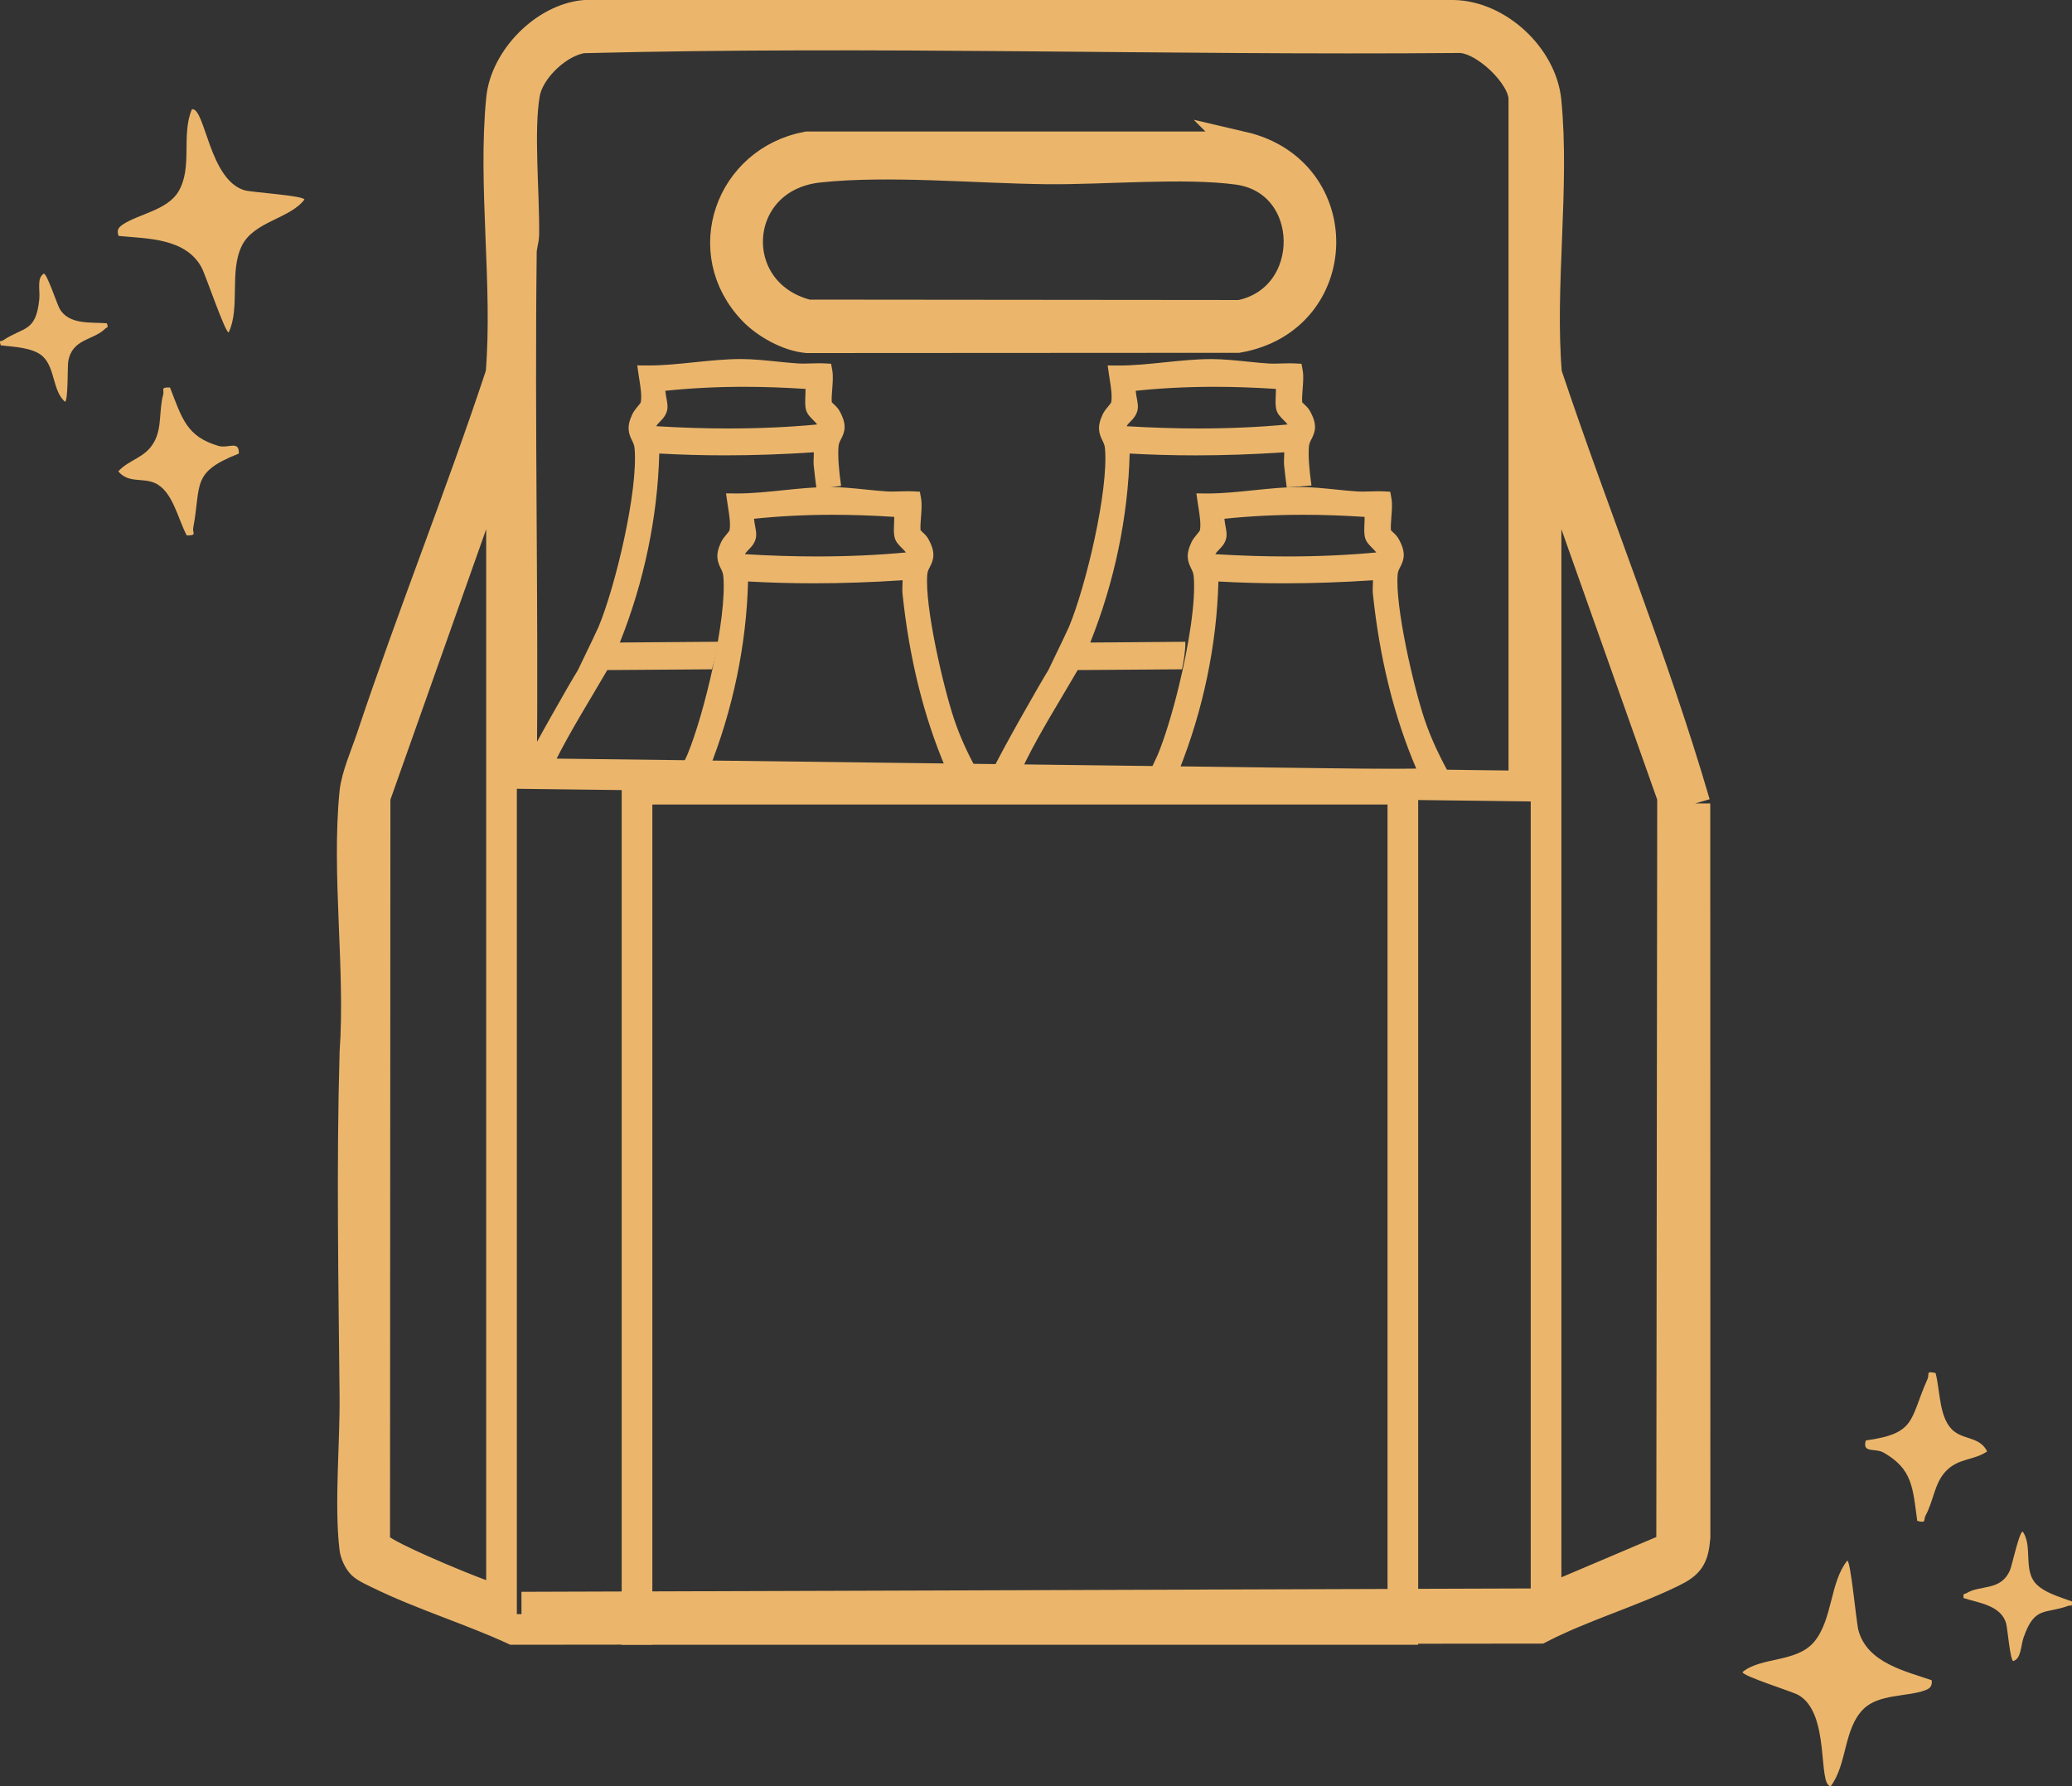
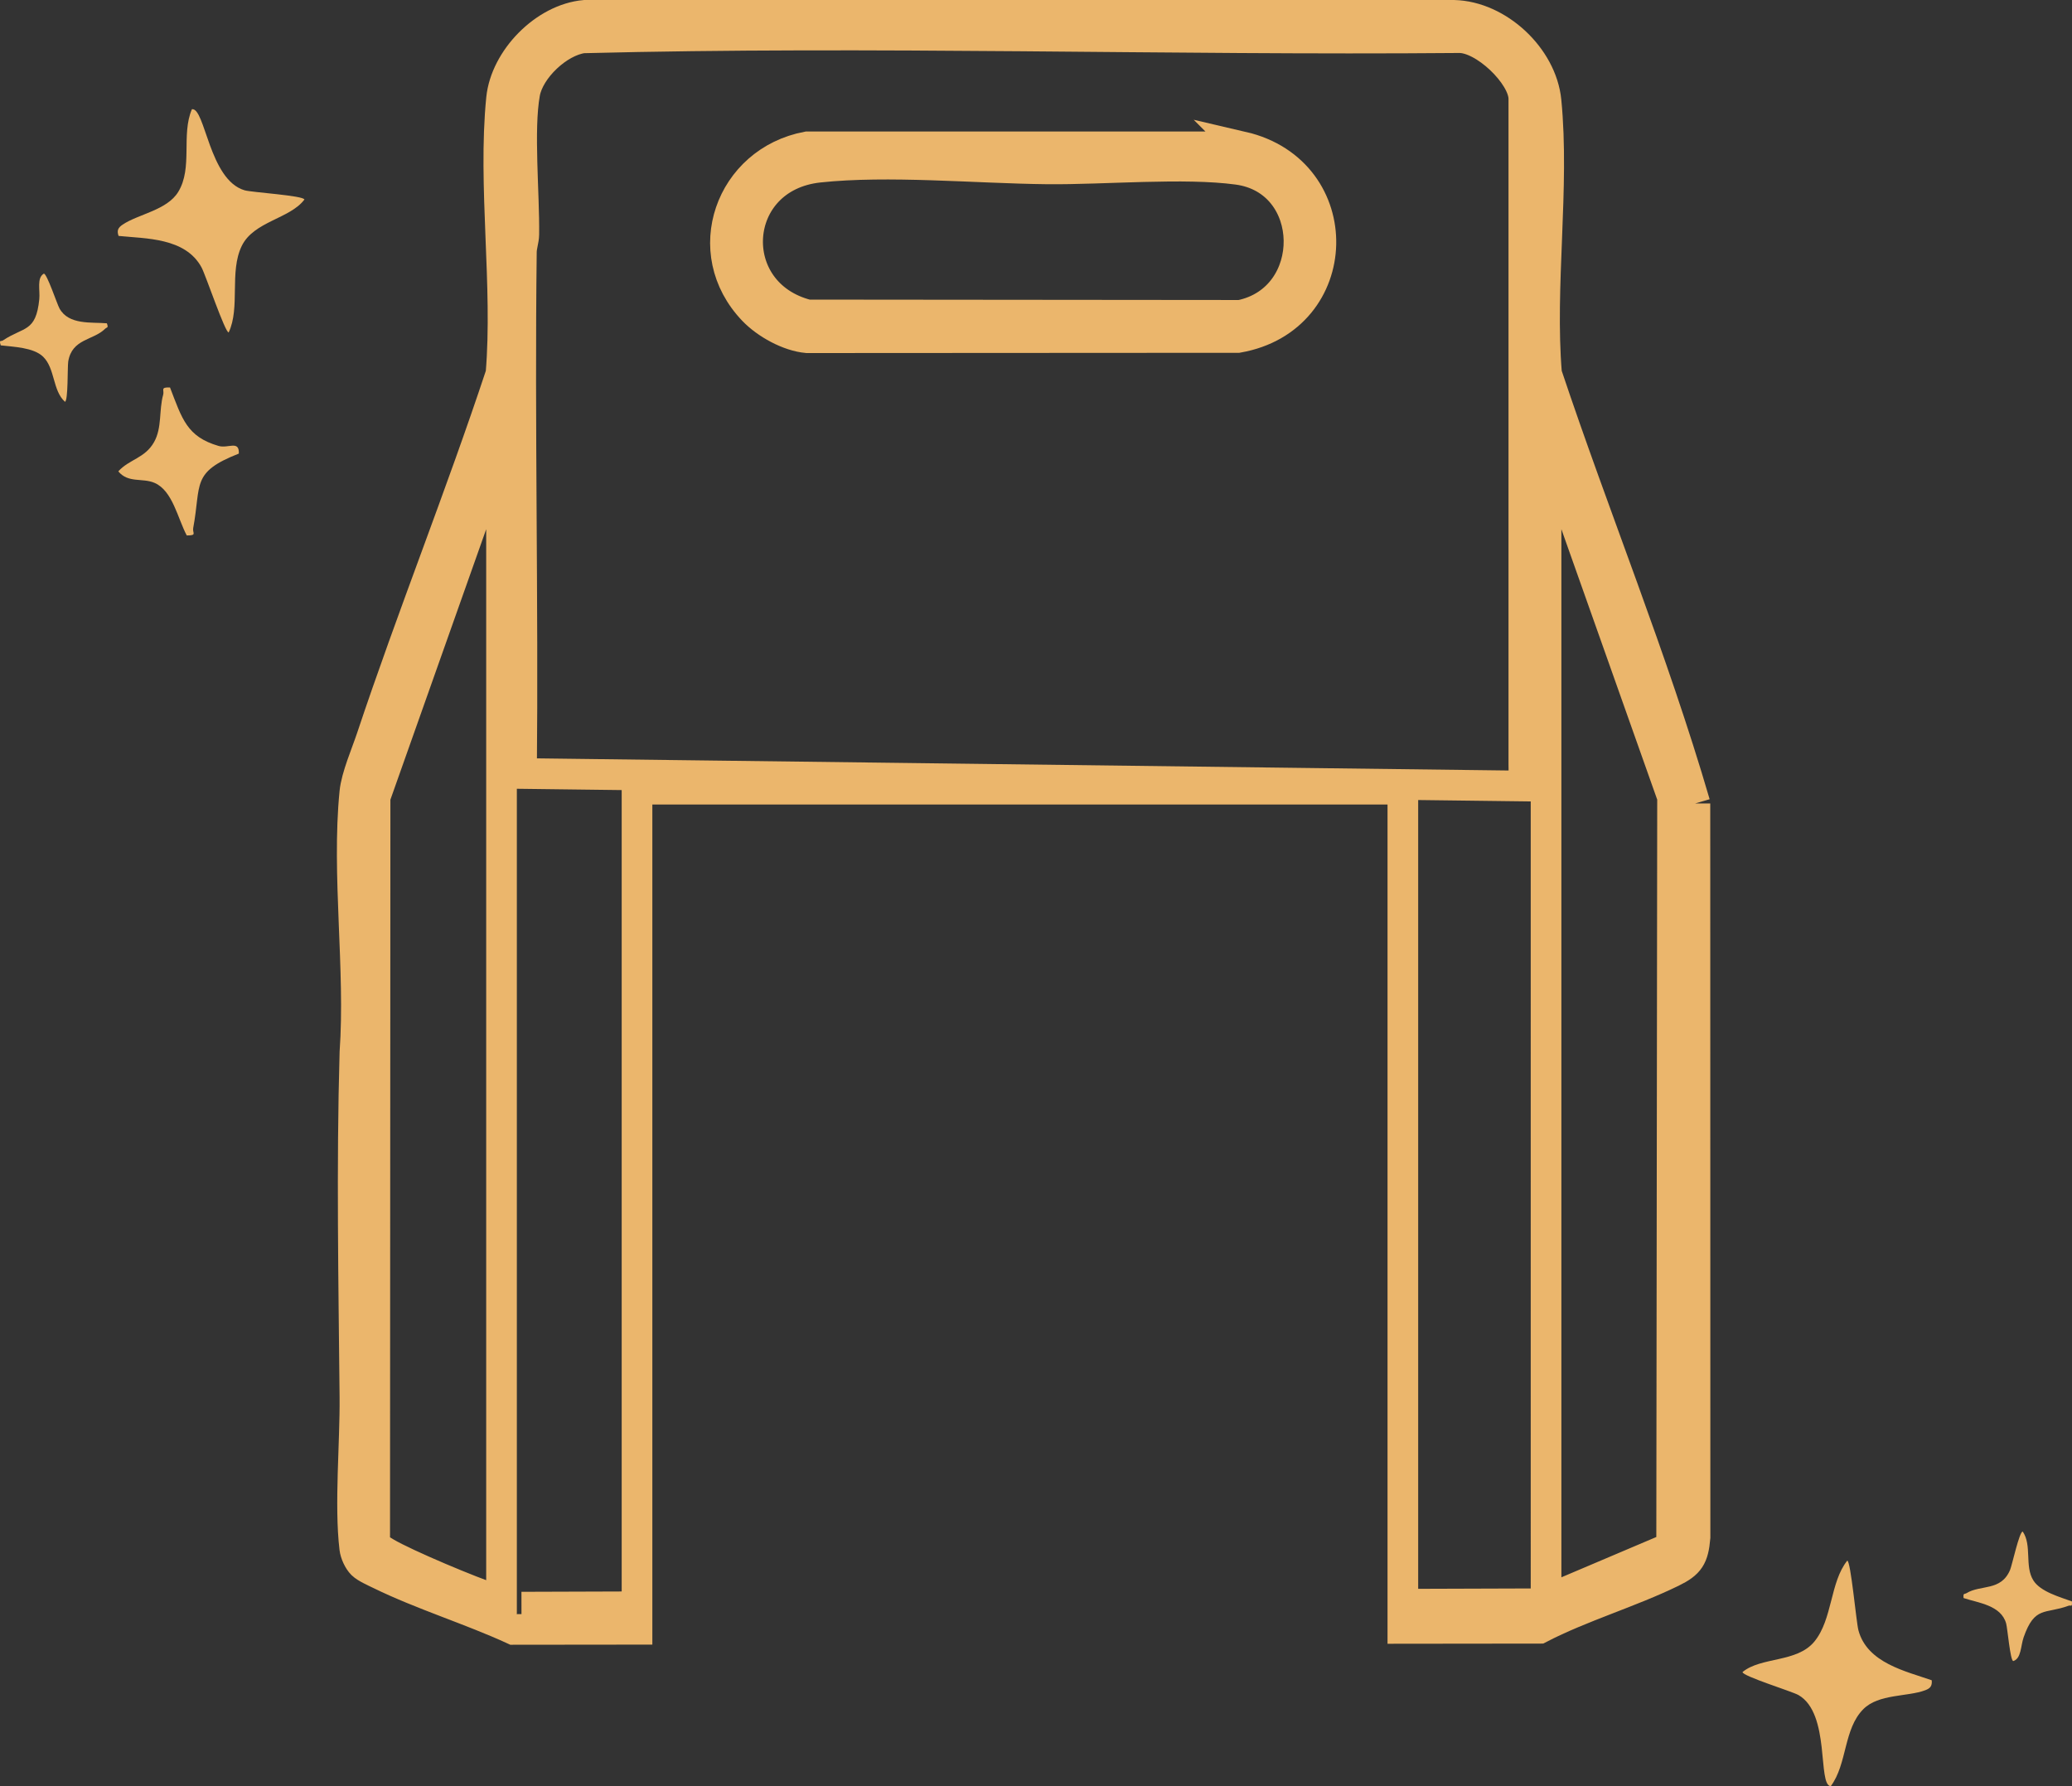
<svg xmlns="http://www.w3.org/2000/svg" viewBox="0 0 931.39 802.97" data-name="Layer 2" id="Layer_2">
  <rect x="0" y="0" width="931.39" height="802.97" fill="#333333" stroke="none" />
  <defs>
    <style>
      .cls-1, .cls-2 {
        fill: none;
      }

      .cls-3 {
        fill: #ebb66c;
      }

      .cls-2, .cls-4 {
        stroke: #ebb66c;
        stroke-miterlimit: 10;
        stroke-width: 13.78px;
      }

      .cls-4 {
        fill: #fff;
      }

      .cls-5 {
        clip-path: url(#clippath);
      }
    </style>
    <clipPath id="clippath">
-       <rect height="271.69" width="469.54" y="74.67" x="234.08" class="cls-1" />
-     </clipPath>
+       </clipPath>
  </defs>
  <g data-name="Layer 1" id="Layer_1-2">
    <g>
      <path d="M761.89,361.21c-19.04-65.25-45.11-128.57-66.68-193.13-3.3-39.35,3.59-83.94-.25-122.67-1.95-19.67-21.53-38.03-41.41-38.52h-390.69c-17.98,1.57-35.64,19.63-37.42,37.52-3.89,39.02,3.09,84.02-.25,123.67-18.18,54.95-39.85,108.79-58.16,163.68-2.37,7.11-6.82,17.32-7.53,24.45-3.67,36.8,2.69,79.52.04,116.95-1.46,51.01-.5,103.15,0,154.82.2,20.53-2.41,48.63-.07,68.02.28,2.33,1.75,5.54,3.36,7.13,1.64,1.62,5.74,3.41,7.98,4.51,18.85,9.23,40.85,15.98,60.09,24.83l55.45-.06v-9.96h-51.93l51.93-.17v-367.51h344.25v366.36l55.39-.18-1.5,1.5h-53.89v9.57l61.39-.07c18.94-9.79,40.62-16.06,59.6-25.33,7.81-3.81,9.58-6.67,10.35-15.62l-.05-329.81ZM225.43,719.46c-1.11.18-2-.14-3.03-.46-10.06-3.16-40.14-15.78-48.94-21-2.87-1.7-5.43-3.06-5.03-6.96l.17-332.74,56.84-160.5v521.66ZM234.43,347.7c.76-78.1-1.02-156.29-.06-234.39.04-2.85,1.05-5.29,1.09-7.91.26-18.06-2.58-47.08.41-63.55,1.99-10.96,15.09-23.31,26.14-24.82,130.98-3.35,262.35,1.03,393.49-.1,11.47-.49,29.48,16.83,29.48,27.47v298.81c.01.21.06,4.14.11,10.13l-450.66-5.63ZM751.42,695.49l-56.45,23.97V197.8l56.86,160.48-.41,337.2Z" class="cls-2" />
      <path d="M558.49,66h-195.59c-34.61,6.51-49.32,47.32-24.23,73.49,5.78,6.03,15.78,11.57,24.14,12.33l193.67-.11c48.59-8.53,50.14-74.53,2.01-85.71ZM557.52,141.75l-194.46-.18c-38.27-9.64-35.21-62.08,5.03-66.4,31.21-3.35,70.73.41,102.56.75,25.65.27,61.53-3.06,85.7.22,36.24,4.91,36.87,58.35,1.17,65.61Z" class="cls-4" />
-       <polygon points="630.59 721.15 286.35 722.29 286.35 722.46 630.59 722.46 630.59 721.15" class="cls-4" />
-       <polygon points="286.35 732.48 630.59 732.48 630.59 732.04 286.35 732.42 286.35 732.48" class="cls-4" />
    </g>
    <g class="cls-5">
      <path d="M478.76,644.7c-.18-17.64-.58-35.71-.97-53.18-.39-17.91-.8-36.42-.98-54.47-.12-12.49.21-25.97.53-39.01.56-22.65,1.14-46.07-.5-67.12-1.92-24.61-14.33-45.17-26.33-65.04-8.17-13.53-16.61-27.51-21.65-42.65-4.93-14.8-13.25-50.73-12.03-65.02.11-1.32.56-2.18,1.13-3.28,1.7-3.28,2.82-6.51-.76-12.81-.71-1.25-1.93-2.39-3.01-3.39-.13-.12-.26-.24-.38-.35-.16-1.44.03-3.9.19-5.94.23-2.97.46-6.05.02-8.48l-.53-2.92-2.96-.16c-.79-.04-1.58-.06-2.37-.06-1.23,0-2.47.04-3.71.08-1.15.04-2.31.08-3.46.08-.73,0-1.46-.01-2.19-.06-3.05-.19-6.28-.52-9.7-.87-5.31-.54-10.8-1.1-15.79-1.12h-.38c-6.91,0-14.07.74-21,1.46-6.79.7-13.82,1.43-20.45,1.43l-5.13-.04.63,4.33c.1.66.2,1.35.32,2.06.54,3.48,1.16,7.43.64,10.21-.12.36-.86,1.23-1.34,1.81-.84,1.01-1.8,2.15-2.46,3.53-2.7,5.68-1.67,8.7-.15,11.79.58,1.17,1.03,2.09,1.16,3.58,1.67,18.92-8.6,62.08-16.2,80.24-.37.88-3.97,8.54-9.28,19.45-3.58,5.73-21.12,36.44-25.41,45.67l-1.04-.73-1.29,10.02c-2.68,14.66-2.39,51.65-2.17,78.67.03,3.89.06,7.55.08,10.89.1,18.74.02,33.25-.05,47.29-.08,14.44-.16,29.36-.05,49.2l.04,9.14c.08,18.31.18,39.05.67,48.21.41,7.58.94,15.18,1.01,16.14v.54c.17,3.97,4.28,34.11,16.22,43.11.7.53,6.43,3.87,8.83,4.67,18.7,6.29,48.51,7.61,70.24,7.61h0c18.98,0,34.74-.97,42.45-1.56,16.26-1.22,44.74-4.46,52.86-12.35,14.27-13.87,16.96-46.06,16.7-70.62ZM336.54,247.08c1.3-1.35,2.92-3.02,3.32-5.7.21-1.43-.08-3.03-.43-4.9-.16-.87-.41-2.26-.49-3.28,11.32-1.19,23.22-1.79,35.39-1.79,8.85,0,18.14.32,27.65.95.01.97-.04,2.18-.08,3.03-.11,2.43-.21,4.72.33,6.52.54,1.82,1.89,3.17,3.2,4.47.84.84,1.42,1.46,1.79,1.96-12.69,1.2-26.11,1.8-39.96,1.8-10.39,0-21.28-.34-32.4-1.02.35-.66.91-1.26,1.68-2.05ZM336.25,261.39c9.67.54,19.6.82,29.58.82,12.96,0,26.37-.47,39.91-1.38,0,.82-.04,1.72-.07,2.34-.06,1.29-.11,2.5,0,3.52,3.01,29.08,9.57,55.56,19.52,78.81l-106.65.85c10.89-27.24,16.98-56.42,17.72-84.96ZM462.08,690.42c-4.9,14.2-7.47,17.85-21.51,21.15-15.62,3.67-40.82,5.78-69.14,5.78-19.57,0-38.46-1.05-51.82-2.88-6.49-.89-19.99-2.74-24.35-7.7-6.2-7.07-12.49-30.33-13.28-44.42-1.83-32.61-1.32-66.64-.83-99.55.29-19.52.59-39.71.4-59.35l1.25-81.65c.07-4.66,1-9.17,2.75-13.41,4.93-11.93,13.03-25.55,20.86-38.72,2.22-3.73,4.4-7.4,6.45-10.94l118.5-.86c3.08,5.36,6.52,10.77,9.86,16.01,10.78,16.91,21.92,34.4,23.41,53.86.5,6.5.31,13.65.12,20.55-.13,4.92-.27,10.01-.16,14.87.58,25.31.69,51.1.8,76.05.04,8.66.08,17.33.13,26,.05,8.11.47,18.12.9,28.71,1.38,33.35,3.09,74.86-4.38,96.5Z" class="cls-3" />
      <path d="M690.2,644.7c-.18-17.64-.58-35.71-.97-53.18-.39-17.91-.8-36.42-.98-54.47-.12-12.49.21-25.97.53-39.01.56-22.65,1.14-46.07-.5-67.12-1.92-24.61-14.33-45.17-26.33-65.04-3.23-5.35-6.5-10.78-9.59-16.32-1.9.03-3.8-.06-5.7-.44-3.94-1.31-7.69-2.63-11.5-3.6l-105.19.84c10.89-27.24,16.98-56.42,17.72-84.96,9.67.54,19.6.82,29.58.82,12.96,0,26.37-.47,39.91-1.38,0,.82-.04,1.72-.07,2.34-.06,1.29-.11,2.5,0,3.52,3.01,29.08,9.57,55.56,19.52,78.81h-1.47c3.81.99,7.56,2.3,11.5,3.62,1.9.38,3.8.47,5.7.44-4.72-8.46-9.01-17.18-12.06-26.33-4.93-14.8-13.25-50.73-12.03-65.02.11-1.32.56-2.18,1.13-3.28,1.7-3.28,2.82-6.51-.76-12.81-.71-1.25-1.93-2.39-3.01-3.39-.13-.12-.26-.24-.38-.35-.16-1.44.03-3.9.19-5.94.23-2.97.46-6.05.02-8.48l-.53-2.92-2.96-.16c-.79-.04-1.58-.06-2.37-.06-1.23,0-2.47.04-3.71.08-1.15.04-2.31.08-3.46.08-.73,0-1.46-.01-2.19-.06-3.05-.19-6.28-.52-9.7-.87-5.31-.54-10.8-1.1-15.79-1.12h-.38c-6.91,0-14.07.74-21,1.46-6.79.7-13.82,1.43-20.45,1.43l-5.13-.04.63,4.33c.1.66.2,1.35.32,2.06.54,3.48,1.16,7.43.64,10.21-.12.36-.86,1.23-1.34,1.81-.84,1.01-1.8,2.15-2.46,3.53-2.7,5.68-1.67,8.7-.15,11.79.58,1.17,1.03,2.09,1.16,3.58,1,11.35-2.29,31.42-6.73,49.59-.07.48-.14.96-.2,1.44.06-.48.13-.96.2-1.44-2.96,12.12-6.43,23.39-9.46,30.65-.37.88-3.97,8.54-9.28,19.45-3.58,5.73-21.12,36.44-25.41,45.67l-1.04-.73-1.29,10.02c-2.68,14.66-2.39,51.65-2.17,78.67.03,3.89.06,7.55.08,10.89.1,18.74.02,33.25-.05,47.29-.08,14.44-.16,29.36-.05,49.2l.04,9.14c.08,18.31.18,39.05.67,48.21.41,7.58.94,15.18,1.01,16.14v.54c.17,3.97,4.28,34.11,16.22,43.11.7.53,6.43,3.87,8.83,4.67,18.7,6.29,48.51,7.61,70.24,7.61h0c18.98,0,34.74-.97,42.45-1.56,16.26-1.22,44.74-4.46,52.86-12.35,14.27-13.87,16.96-46.06,16.7-70.62ZM547.98,247.08c1.3-1.35,2.92-3.02,3.32-5.7.21-1.43-.08-3.03-.43-4.9-.16-.87-.41-2.26-.49-3.28,11.32-1.19,23.22-1.79,35.39-1.79,8.85,0,18.14.32,27.65.95.01.97-.04,2.18-.08,3.03-.11,2.43-.21,4.72.33,6.52.54,1.82,1.89,3.17,3.2,4.47.84.84,1.42,1.46,1.79,1.96-12.69,1.2-26.11,1.8-39.96,1.8-10.39,0-21.28-.34-32.4-1.02.35-.66.91-1.26,1.68-2.05ZM673.52,690.42c-4.9,14.2-7.47,17.85-21.51,21.15-15.62,3.67-40.82,5.78-69.14,5.78-19.57,0-38.46-1.05-51.82-2.88-6.49-.89-19.99-2.74-24.35-7.7-6.2-7.07-12.49-30.33-13.28-44.42-1.83-32.61-1.32-66.64-.83-99.55.29-19.52.59-39.71.41-59.35l1.25-81.65c.07-4.66.99-9.17,2.75-13.41,4.93-11.93,13.03-25.55,20.86-38.72,2.22-3.73,4.4-7.4,6.45-10.94l118.5-.86c3.08,5.36,6.52,10.77,9.86,16.01,10.78,16.91,21.92,34.4,23.41,53.86.5,6.5.31,13.65.12,20.55-.13,4.92-.27,10.01-.16,14.87.58,25.31.69,51.1.8,76.05.04,8.66.08,17.33.13,26,.05,8.11.47,18.12.9,28.71,1.38,33.35,3.09,74.86-4.38,96.5Z" class="cls-3" />
      <path d="M438.89,587.18c-.18-17.64-.58-35.71-.97-53.18-.39-17.91-.8-36.42-.98-54.47-.12-12.49.21-25.97.53-39.01.56-22.65,1.14-46.07-.5-67.12-.76-9.77-3.18-18.9-6.57-27.6-4.15-.27-8.05.02-12.15.2,3.44,7.78,5.89,15.82,6.53,24.22.5,6.5.31,13.65.12,20.55-.13,4.92-.27,10.01-.16,14.87.58,25.31.69,51.1.8,76.05.04,8.66.08,17.33.13,26,.05,8.11.47,18.12.9,28.71,1.38,33.35,3.09,74.86-4.38,96.5-4.9,14.2-7.47,17.85-21.51,21.15-15.62,3.67-40.82,5.78-69.14,5.78-19.57,0-38.46-1.05-51.82-2.88-6.49-.89-19.99-2.74-24.35-7.7-6.2-7.07-12.49-30.33-13.28-44.42-1.83-32.61-1.32-66.64-.83-99.55.29-19.52.59-39.71.41-59.35l1.25-81.65c.07-4.66.99-9.17,2.75-13.41,4.93-11.93,13.03-25.55,20.86-38.72,2.22-3.73,4.4-7.4,6.45-10.94l47.05-.34c1.17-4.06,2.31-8.16,2.8-12.39l-44.2.35c10.89-27.24,16.98-56.42,17.72-84.96,9.67.54,19.6.82,29.58.82,12.96,0,26.37-.47,39.91-1.38,0,.82-.04,1.72-.07,2.34-.06,1.29-.11,2.5,0,3.52.35,3.42.76,6.8,1.21,10.15,3.57.36,7.37-.49,11.11-.89-1.02-7.11-1.53-13.42-1.16-17.75.11-1.32.56-2.18,1.13-3.28,1.7-3.28,2.82-6.51-.76-12.81-.71-1.25-1.93-2.39-3.01-3.39-.13-.12-.26-.24-.38-.35-.16-1.44.03-3.9.19-5.94.23-2.97.46-6.05.02-8.48l-.53-2.92-2.96-.16c-.79-.04-1.58-.06-2.37-.06-1.23,0-2.47.04-3.71.08-1.15.04-2.31.08-3.46.08-.73,0-1.46-.01-2.19-.06-3.05-.19-6.28-.52-9.7-.87-5.31-.54-10.8-1.1-15.79-1.12h-.38c-6.91,0-14.07.74-21,1.46-6.79.7-13.82,1.43-20.45,1.43l-5.13-.04.63,4.33c.1.66.2,1.35.32,2.06.54,3.48,1.16,7.43.64,10.21-.12.36-.86,1.23-1.34,1.81-.84,1.01-1.8,2.15-2.46,3.53-2.7,5.68-1.67,8.7-.15,11.79.58,1.17,1.03,2.09,1.16,3.58,1.67,18.92-8.6,62.08-16.2,80.24-.37.88-3.97,8.54-9.28,19.45-3.58,5.73-21.11,36.44-25.41,45.67l-1.04-.73-1.29,10.02c-2.68,14.66-2.39,51.65-2.17,78.67.03,3.89.06,7.55.08,10.89.1,18.74.02,33.25-.05,47.29-.08,14.44-.16,29.36-.05,49.2l.04,9.14c.08,18.31.18,39.05.67,48.21.41,7.58.94,15.18,1.01,16.14v.54c.17,3.97,4.28,34.11,16.22,43.11.7.53,6.43,3.87,8.83,4.67,18.7,6.29,48.51,7.61,70.24,7.61h0c18.98,0,34.74-.97,42.45-1.56,16.26-1.22,44.74-4.46,52.86-12.35,14.27-13.87,16.96-46.06,16.7-70.62ZM296.67,189.55c1.3-1.35,2.92-3.02,3.32-5.7.21-1.43-.08-3.03-.43-4.9-.16-.87-.41-2.26-.49-3.28,11.32-1.19,23.22-1.79,35.39-1.79,8.85,0,18.14.32,27.65.95.01.97-.04,2.18-.08,3.03-.11,2.43-.21,4.72.33,6.52.54,1.82,1.89,3.17,3.2,4.47.84.84,1.42,1.46,1.79,1.96-12.69,1.2-26.11,1.8-39.96,1.8-10.39,0-21.28-.34-32.4-1.02.35-.66.91-1.26,1.68-2.05Z" class="cls-3" />
      <path d="M636.23,370.22c.5,6.5.31,13.65.12,20.55-.13,4.92-.27,10.01-.16,14.87.58,25.31.69,51.1.8,76.05.04,8.66.08,17.33.13,26,.05,8.11.47,18.12.9,28.71,1.38,33.35,3.09,74.86-4.38,96.5-4.9,14.2-7.47,17.85-21.51,21.15-15.62,3.67-40.82,5.78-69.14,5.78-19.57,0-38.46-1.05-51.82-2.88-6.49-.89-19.99-2.74-24.35-7.7-6.2-7.07-12.49-30.33-13.28-44.42-1.83-32.61-1.32-66.64-.83-99.55.29-19.52.59-39.71.41-59.35l1.25-81.65c.07-4.66.99-9.17,2.75-13.41,4.93-11.93,13.03-25.55,20.86-38.72,2.22-3.73,4.4-7.4,6.45-10.94l46.89-.34c.81-3.99,1.55-8.08,1.51-12.37l-42.75.34c10.89-27.24,16.98-56.42,17.72-84.96,9.67.54,19.6.82,29.58.82,12.96,0,26.37-.47,39.91-1.38,0,.82-.04,1.72-.07,2.34-.06,1.29-.11,2.5,0,3.52.34,3.33.74,6.62,1.18,9.88,3.71-.16,7.41-.58,11.12-.79-1-7.04-1.5-13.28-1.14-17.57.11-1.32.56-2.18,1.13-3.28,1.7-3.28,2.82-6.51-.76-12.81-.71-1.25-1.93-2.39-3.01-3.39-.13-.12-.26-.24-.38-.35-.16-1.44.03-3.9.19-5.94.23-2.97.46-6.05.02-8.48l-.53-2.92-2.96-.16c-.79-.04-1.58-.06-2.37-.06-1.23,0-2.47.04-3.71.08-1.15.04-2.31.08-3.46.08-.73,0-1.46-.01-2.19-.06-3.05-.19-6.28-.52-9.7-.87-5.31-.54-10.8-1.1-15.79-1.12h-.38c-6.91,0-14.07.74-21,1.46-6.79.7-13.82,1.43-20.45,1.43l-5.13-.04.63,4.33c.1.66.2,1.35.32,2.06.54,3.48,1.16,7.43.64,10.21-.12.36-.86,1.23-1.34,1.81-.84,1.01-1.8,2.15-2.46,3.53-2.7,5.68-1.67,8.7-.15,11.79.58,1.17,1.03,2.09,1.16,3.58,1.67,18.92-8.6,62.08-16.2,80.24-.37.88-3.97,8.54-9.28,19.45-3.58,5.73-21.11,36.44-25.41,45.67l-1.04-.73-1.29,10.02c-2.68,14.66-2.39,51.65-2.17,78.67.03,3.89.06,7.55.08,10.89.1,18.74.02,33.25-.05,47.29-.08,14.44-.16,29.36-.05,49.2l.04,9.14c.08,18.31.18,39.05.67,48.21.41,7.58.94,15.18,1.01,16.14v.54c.17,3.97,4.28,34.11,16.22,43.11.7.53,6.43,3.87,8.83,4.67,18.7,6.29,48.51,7.61,70.24,7.61h0c18.98,0,34.74-.97,42.45-1.56,16.26-1.22,44.74-4.46,52.86-12.35,14.27-13.87,16.96-46.06,16.7-70.62-.18-17.64-.58-35.71-.97-53.18-.39-17.91-.8-36.42-.98-54.47-.12-12.49.21-25.97.53-39.01.56-22.65,1.14-46.07-.5-67.12-.71-9.04-2.83-17.52-5.82-25.63-4.56-1.51-5.92,1.51-10.62.9,3.84,8.31,3.56,12.54,4.25,21.56ZM508.11,189.55c1.3-1.35,2.92-3.02,3.32-5.7.21-1.43-.08-3.03-.43-4.9-.16-.87-.41-2.26-.49-3.28,11.32-1.19,23.22-1.79,35.39-1.79,8.85,0,18.14.32,27.65.95.01.97-.04,2.18-.08,3.03-.11,2.43-.21,4.72.33,6.52.54,1.82,1.89,3.17,3.2,4.47.84.84,1.42,1.46,1.79,1.96-12.69,1.2-26.11,1.8-39.96,1.8-10.39,0-21.28-.34-32.4-1.02.35-.66.91-1.26,1.68-2.05Z" class="cls-3" />
    </g>
    <path d="M53.29,106.04c-.88-2.56-.1-3.75,1.82-5.05,6.96-4.74,19.96-6.44,25.02-14.75,6.62-10.86,1.21-25.62,6.13-37.14,5.98-.94,7.69,31.8,23.72,36.45,3.2.93,26.59,2.36,26.85,4.16-6.53,8.69-22.79,9.75-28.18,20.89-5.64,11.64-.56,27.6-5.85,38.83-1.54.33-10.37-25.84-12.21-29.23-7.29-13.44-25.07-12.89-37.3-14.15Z" class="cls-3" />
    <path d="M48.04,145.33c.82,2.27.02,1.66-.79,2.46-5.31,5.28-14.88,4.38-16.58,14.73-.37,2.27.01,17.87-1.49,18.08-5.58-5.05-4.36-14.94-9.79-20.24-4.34-4.23-13.54-4.44-19.06-5.11-.83-2.74.05-1.59,1.02-2.24,9.39-6.25,14.79-3.57,16.31-18.49.42-4.11-1.24-9.52,2.03-11.51,1.37-.18,5.93,13.6,7.05,15.64,4.13,7.54,14.42,6.09,21.3,6.68Z" class="cls-3" />
    <path d="M76.42,174.18c5.46,14.15,7.59,22.13,21.83,26.28,4.31,1.26,9.37-2.73,9.11,3.44-21.52,8.46-16.83,13.64-20.51,33.45-.43,2.3,1.89,3.36-2.9,3.35-4.08-7.65-6.33-20.09-14.45-23.62-5.48-2.38-11.84.23-16.32-5.19,4.93-5.48,12.01-5.87,16.1-13.21,3.61-6.47,2.11-14.2,4.07-21.25.58-2.11-1.47-3.41,3.07-3.26Z" class="cls-3" />
    <path d="M868.34,755.33c.25,2.7-.78,3.67-2.95,4.49-7.88,2.98-20.91,1.58-27.78,8.47-8.99,9.01-7.18,24.63-14.67,34.67-6.04-.49-.02-32.72-14.52-40.99-2.89-1.65-25.3-8.53-25.13-10.34,8.39-6.92,24.44-4.14,32.29-13.7,8.21-10,7.02-26.7,14.78-36.37,1.58.04,4.03,27.55,5.02,31.28,3.94,14.77,21.35,18.41,32.94,22.49Z" class="cls-3" />
    <path d="M882.65,718.37c-.26-2.4.37-1.62,1.34-2.21,6.4-3.89,15.49-.77,19.57-10.44.89-2.12,4.18-17.38,5.69-17.23,4.24,6.21.74,15.55,4.78,21.97,3.23,5.13,12.13,7.49,17.33,9.43.16,2.85-.42,1.54-1.51,1.94-10.59,3.87-15.22,0-20.19,14.16-1.37,3.9-1.03,9.55-4.67,10.71-1.37-.15-2.58-14.61-3.19-16.85-2.25-8.29-12.6-9.3-19.15-11.48Z" class="cls-3" />
-     <path d="M861.82,683.67c-2-15.04-2.19-23.29-15.07-30.66-3.9-2.23-9.75.46-8.05-5.48,22.91-3.18,19.56-9.31,27.78-27.71.96-2.14-1.05-3.71,3.6-2.58,2.18,8.39,1.44,21.01,8.52,26.35,4.77,3.59,11.56,2.55,14.65,8.87-6.08,4.17-13.05,2.9-18.74,9.07-5.02,5.45-5.38,13.31-8.93,19.7-1.06,1.91.63,3.66-3.75,2.45Z" class="cls-3" />
  </g>
</svg>